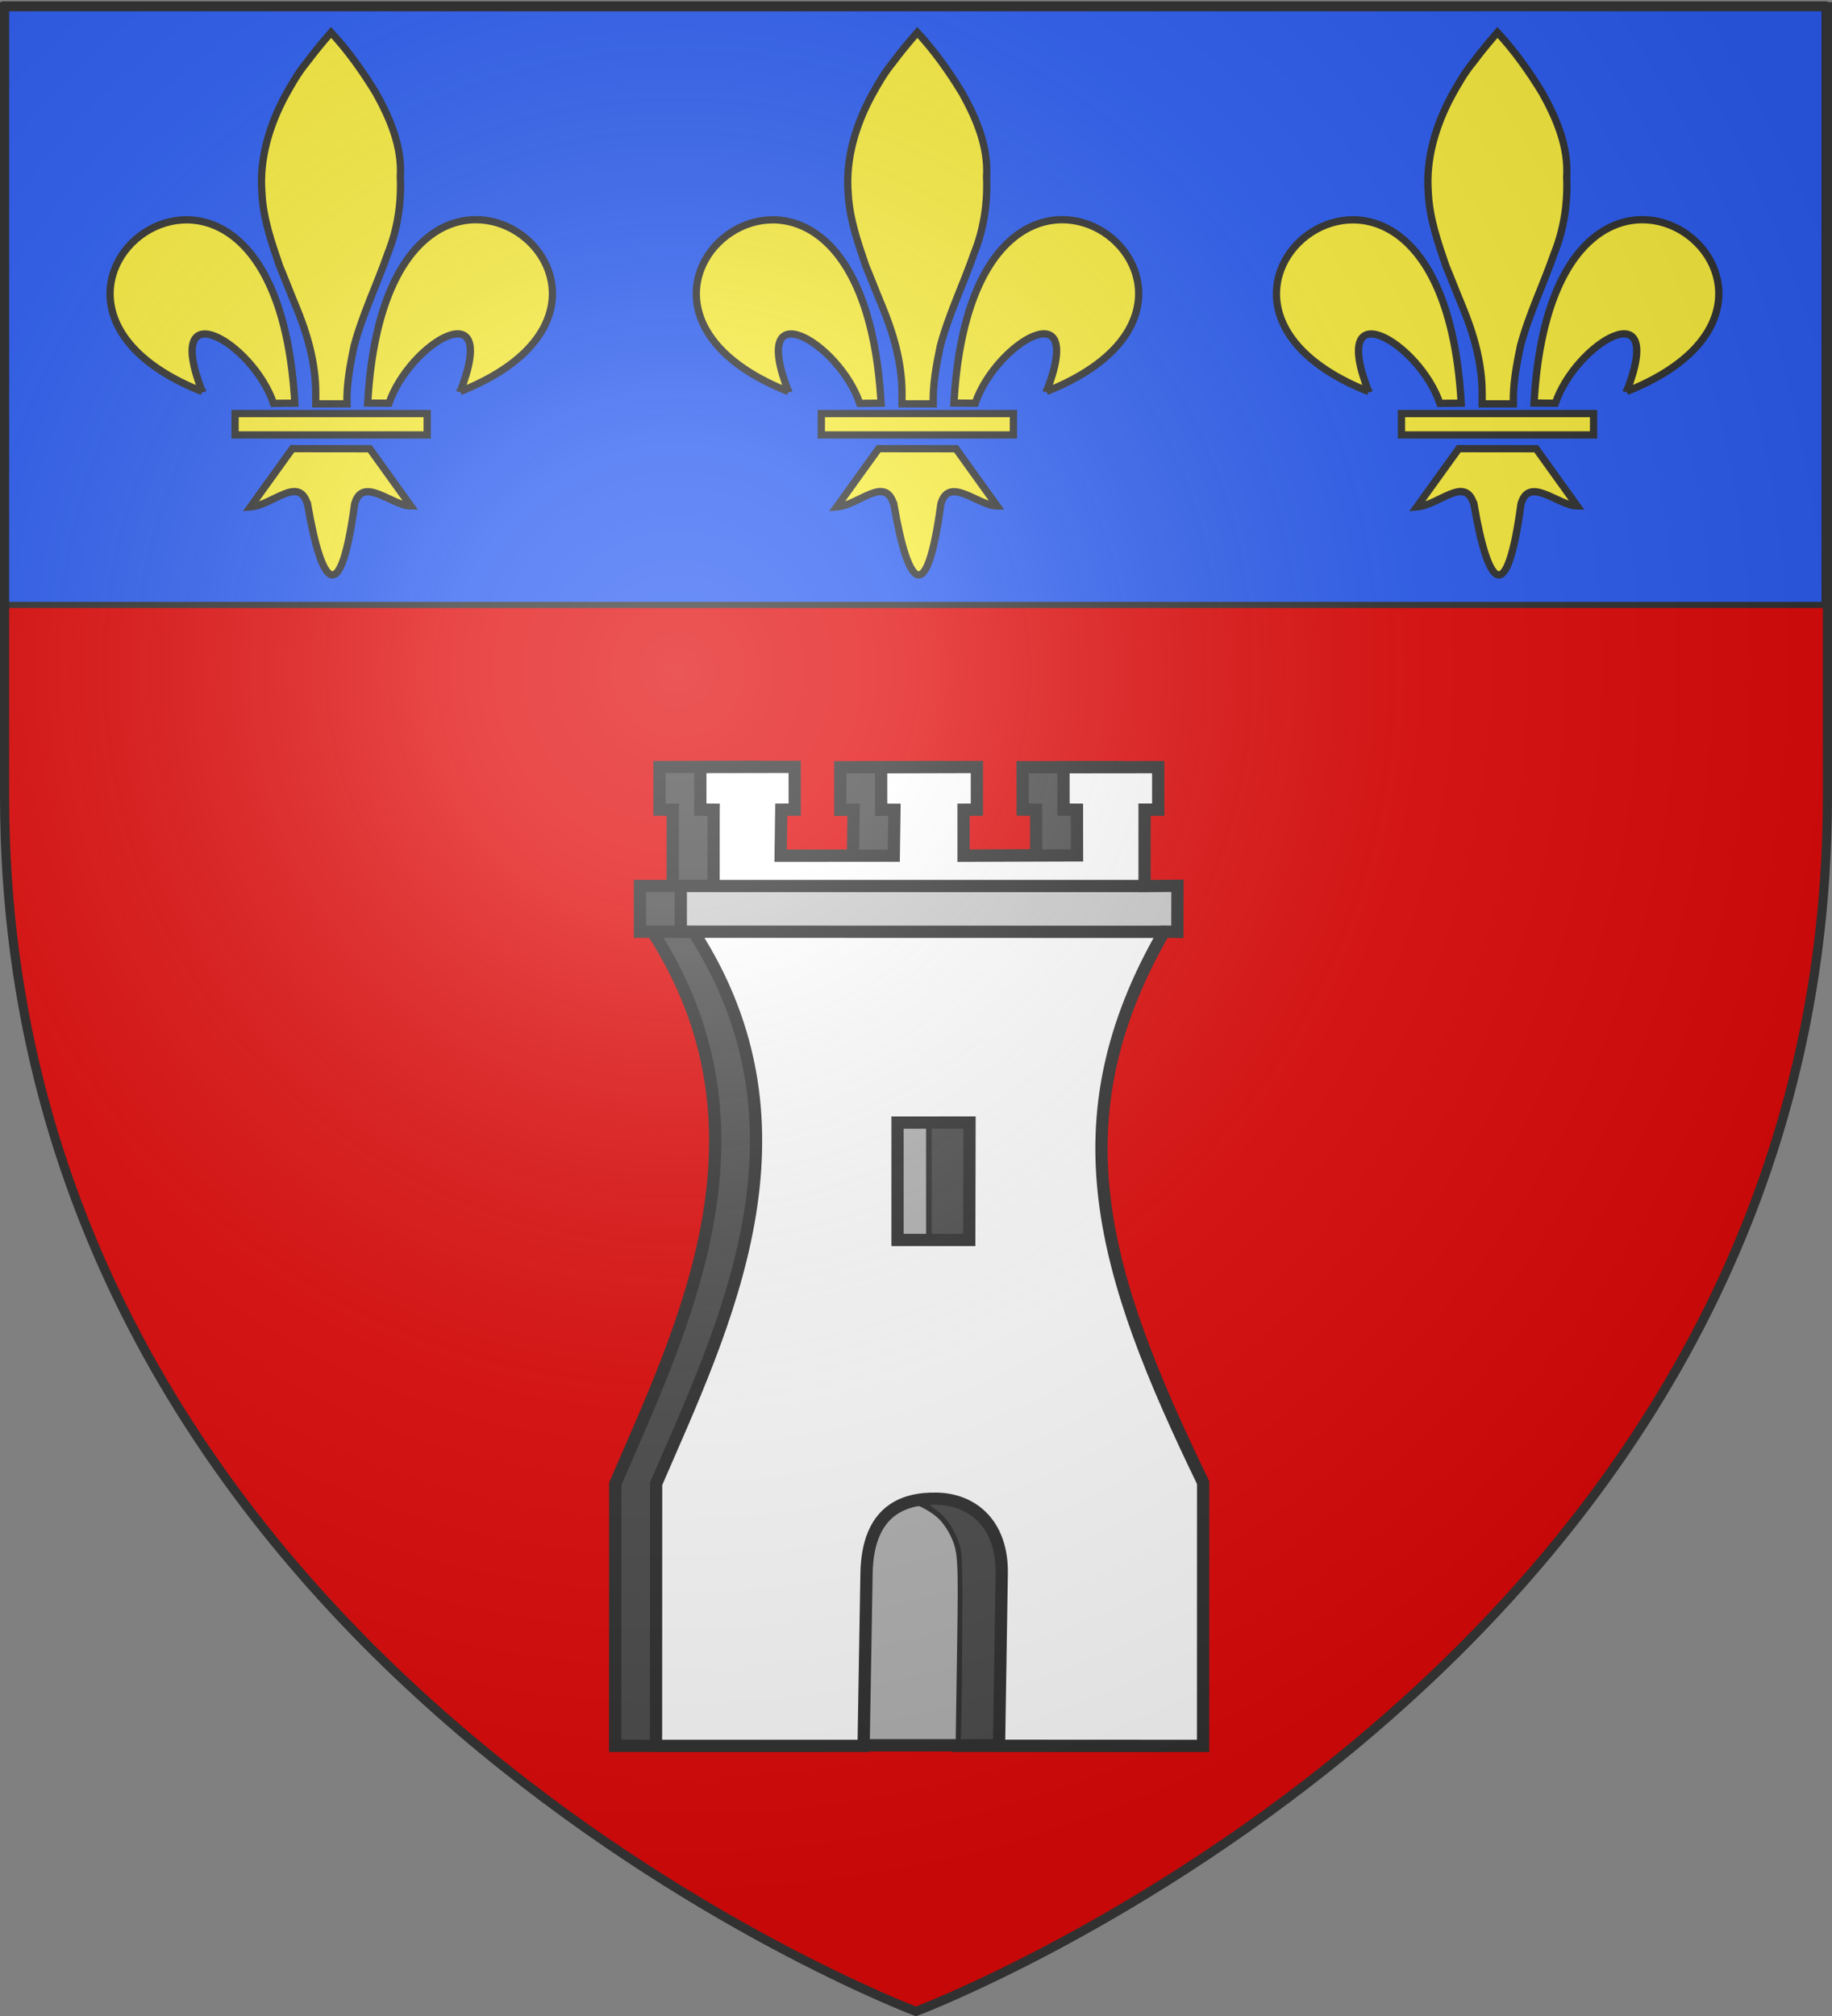
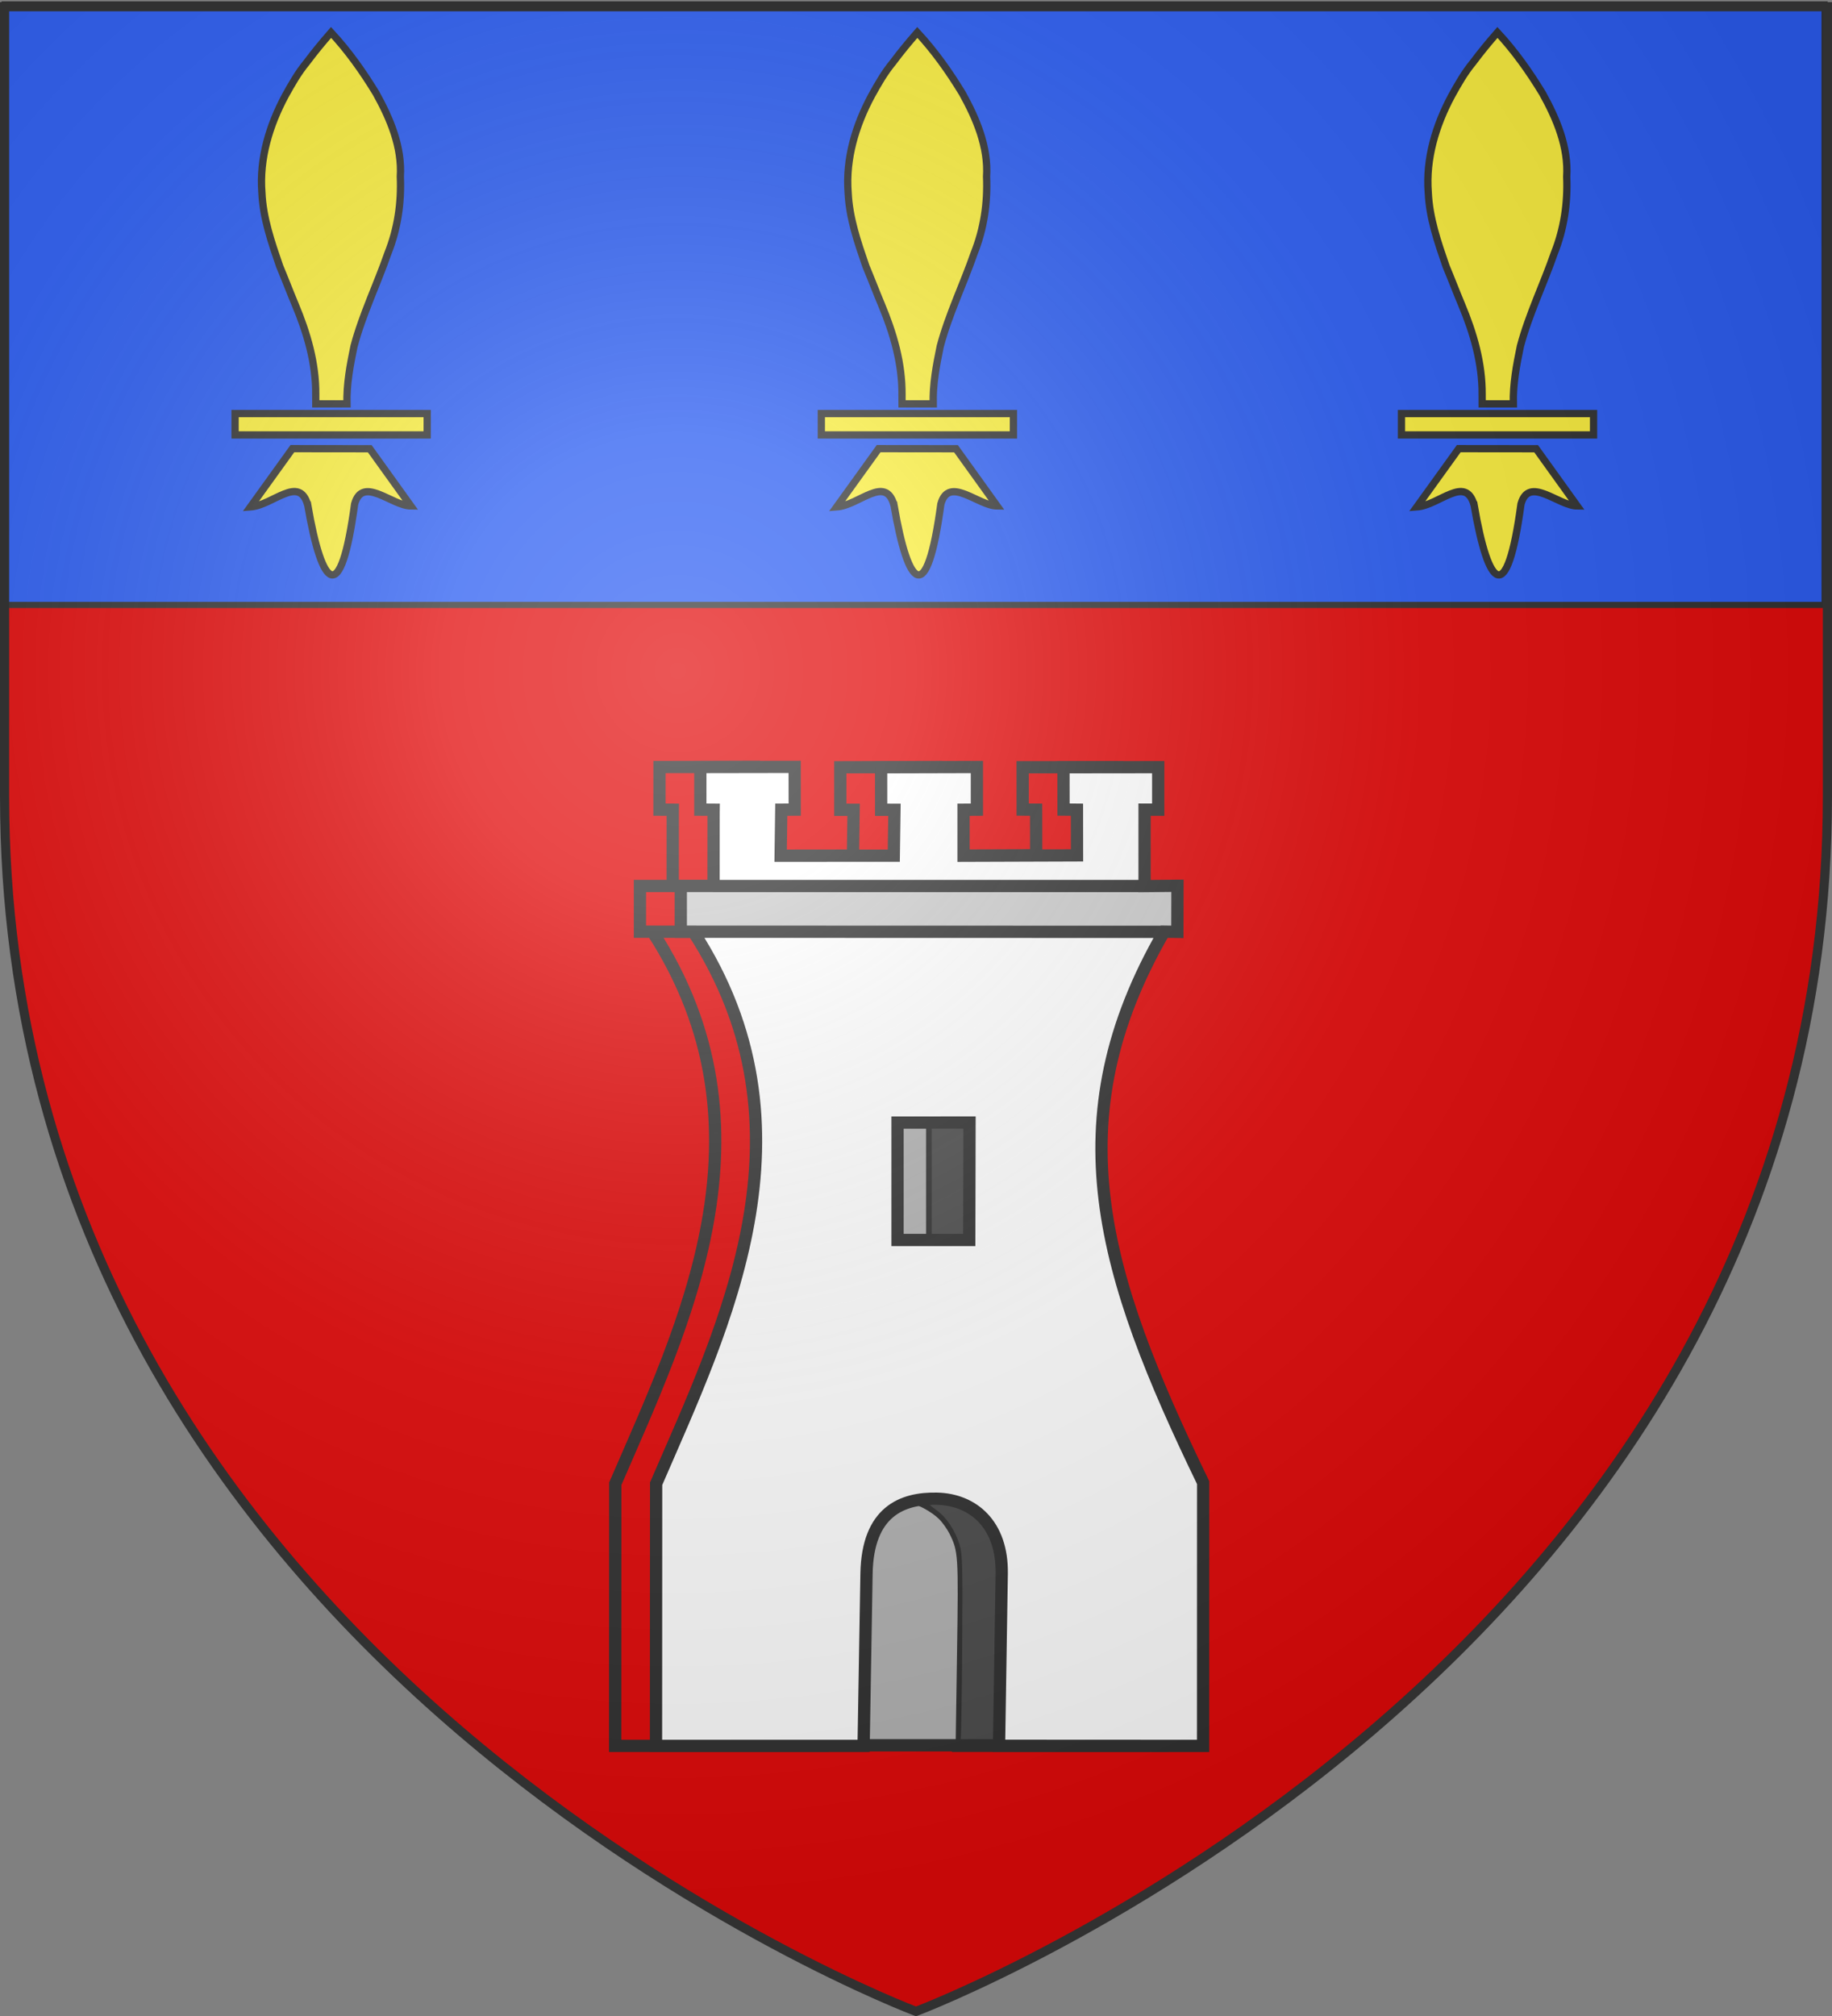
<svg xmlns="http://www.w3.org/2000/svg" xmlns:xlink="http://www.w3.org/1999/xlink" width="600" height="660" version="1.0">
  <rect width="100%" height="100%" fill="#808080" stroke="none" />
  <desc>Flag of Canton of Valais (Wallis)</desc>
  <defs>
    <clipPath id="Y" clipPathUnits="userSpaceOnUse">
      <use xlink:href="#g" width="600" height="660" transform="matrix(1.069 0 0 1.069 705.898 -541.796)" />
    </clipPath>
    <clipPath id="X" clipPathUnits="userSpaceOnUse">
      <use xlink:href="#g" width="600" height="660" transform="matrix(.875 0 0 .875 -970.041 709.582)" />
    </clipPath>
    <clipPath id="W" clipPathUnits="userSpaceOnUse">
      <use xlink:href="#g" width="600" height="660" transform="translate(-52.088 -204.34)scale(.919)" />
    </clipPath>
    <clipPath id="V" clipPathUnits="userSpaceOnUse">
      <use xlink:href="#g" width="600" height="660" transform="translate(-52.088 -204.34)scale(.919)" />
    </clipPath>
    <clipPath id="U" clipPathUnits="userSpaceOnUse">
      <use xlink:href="#g" width="600" height="660" transform="translate(-52.088 -204.34)scale(.919)" />
    </clipPath>
    <clipPath id="T" clipPathUnits="userSpaceOnUse">
      <use xlink:href="#g" width="600" height="660" transform="matrix(.275 0 0 .275 1403.218 321.355)" />
    </clipPath>
    <clipPath id="S" clipPathUnits="userSpaceOnUse">
      <use xlink:href="#g" width="600" height="660" transform="matrix(.275 0 0 .275 1403.218 321.355)" />
    </clipPath>
    <clipPath id="R" clipPathUnits="userSpaceOnUse">
      <use xlink:href="#g" width="600" height="660" transform="matrix(.275 0 0 .275 1403.218 321.355)" />
    </clipPath>
    <linearGradient id="b">
      <stop offset="0" style="stop-color:white;stop-opacity:.314" />
      <stop offset=".19" style="stop-color:white;stop-opacity:.251" />
      <stop offset=".6" style="stop-color:#6b6b6b;stop-opacity:.125" />
      <stop offset="1" style="stop-color:black;stop-opacity:.125" />
    </linearGradient>
    <linearGradient id="f">
      <stop offset="0" style="stop-color:white;stop-opacity:.314" />
      <stop offset=".19" style="stop-color:white;stop-opacity:.251" />
      <stop offset=".6" style="stop-color:#6b6b6b;stop-opacity:.125" />
      <stop offset="1" style="stop-color:black;stop-opacity:.125" />
    </linearGradient>
    <linearGradient id="l">
      <stop offset="0" style="stop-color:white;stop-opacity:.314" />
      <stop offset=".19" style="stop-color:white;stop-opacity:.251" />
      <stop offset=".6" style="stop-color:#6b6b6b;stop-opacity:.125" />
      <stop offset="1" style="stop-color:black;stop-opacity:.125" />
    </linearGradient>
    <linearGradient id="F">
      <stop offset="0" style="stop-color:white;stop-opacity:.314" />
      <stop offset=".19" style="stop-color:white;stop-opacity:.251" />
      <stop offset=".6" style="stop-color:#6b6b6b;stop-opacity:.125" />
      <stop offset="1" style="stop-color:black;stop-opacity:.125" />
    </linearGradient>
    <linearGradient id="E">
      <stop offset="0" style="stop-color:white;stop-opacity:.314" />
      <stop offset=".19" style="stop-color:white;stop-opacity:.251" />
      <stop offset=".6" style="stop-color:#6b6b6b;stop-opacity:.125" />
      <stop offset="1" style="stop-color:black;stop-opacity:.125" />
    </linearGradient>
    <linearGradient id="D">
      <stop offset="0" style="stop-color:white;stop-opacity:.314" />
      <stop offset=".19" style="stop-color:white;stop-opacity:.251" />
      <stop offset=".6" style="stop-color:#6b6b6b;stop-opacity:.125" />
      <stop offset="1" style="stop-color:black;stop-opacity:.125" />
    </linearGradient>
    <linearGradient id="C">
      <stop offset="0" style="stop-color:white;stop-opacity:.314" />
      <stop offset=".19" style="stop-color:white;stop-opacity:.251" />
      <stop offset=".6" style="stop-color:#6b6b6b;stop-opacity:.125" />
      <stop offset="1" style="stop-color:black;stop-opacity:.125" />
    </linearGradient>
    <g id="j" transform="translate(-347.196 -19.156)">
      <path id="h" d="M644.408-299.935c0 4.328-3.77 7.837-8.418 7.837-4.65 0-8.418-3.509-8.418-7.837 0-4.329 3.769-7.838 8.418-7.838s8.418 3.51 8.418 7.838z" style="fill:#313131;fill-opacity:1;fill-rule:evenodd;stroke:#313131;stroke-width:1.122;stroke-linecap:square;stroke-linejoin:bevel;stroke-miterlimit:4;stroke-opacity:1;stroke-dasharray:none" transform="matrix(.86 0 0 .924 -1412.997 218.928)" />
      <use xlink:href="#h" width="600" height="660" transform="translate(15.097 15.356)" />
      <use xlink:href="#h" width="600" height="660" transform="translate(-14.906 15.356)" />
      <g transform="translate(-1493.557 234.74)">
        <path id="i" d="M627.4-265.43c-5.746 60.436-18.557 75.834-28.856 87.7 14.718-4.677 19.11-9.244 23.222-13.933 1.235 4.67 2.957 10.249 5.64 13.435" style="fill:#313131;fill-opacity:1;stroke:#313131;stroke-width:.2;stroke-linecap:butt;stroke-linejoin:miter;stroke-miterlimit:4;stroke-opacity:1;stroke-dasharray:none" />
        <use xlink:href="#i" width="600" height="660" style="fill:#313131;fill-opacity:1" transform="matrix(-1 0 0 1 1254.776 0)" />
      </g>
    </g>
    <g id="o" transform="translate(-347.196 -19.156)">
      <path id="m" d="M644.408-299.935c0 4.328-3.77 7.837-8.418 7.837-4.65 0-8.418-3.509-8.418-7.837 0-4.329 3.769-7.838 8.418-7.838s8.418 3.51 8.418 7.838z" style="fill:#313131;fill-opacity:1;fill-rule:evenodd;stroke:#313131;stroke-width:1.122;stroke-linecap:square;stroke-linejoin:bevel;stroke-miterlimit:4;stroke-opacity:1;stroke-dasharray:none" transform="matrix(.86 0 0 .924 -1412.997 218.928)" />
      <use xlink:href="#m" width="600" height="660" transform="translate(15.097 15.356)" />
      <use xlink:href="#m" width="600" height="660" transform="translate(-14.906 15.356)" />
      <g transform="translate(-1493.557 234.74)">
-         <path id="n" d="M627.4-265.43c-5.746 60.436-18.557 75.834-28.856 87.7 14.718-4.677 19.11-9.244 23.222-13.933 1.235 4.67 2.957 10.249 5.64 13.435" style="fill:#313131;fill-opacity:1;stroke:#313131;stroke-width:.2;stroke-linecap:butt;stroke-linejoin:miter;stroke-miterlimit:4;stroke-opacity:1;stroke-dasharray:none" />
        <use xlink:href="#n" width="600" height="660" style="fill:#313131;fill-opacity:1" transform="matrix(-1 0 0 1 1254.776 0)" />
      </g>
    </g>
    <g id="r" transform="translate(-347.196 -19.156)">
      <path id="p" d="M644.408-299.935c0 4.328-3.77 7.837-8.418 7.837-4.65 0-8.418-3.509-8.418-7.837 0-4.329 3.769-7.838 8.418-7.838s8.418 3.51 8.418 7.838z" style="fill:#313131;fill-opacity:1;fill-rule:evenodd;stroke:#313131;stroke-width:1.122;stroke-linecap:square;stroke-linejoin:bevel;stroke-miterlimit:4;stroke-opacity:1;stroke-dasharray:none" transform="matrix(.86 0 0 .924 -1412.997 218.928)" />
      <use xlink:href="#p" width="600" height="660" transform="translate(15.097 15.356)" />
      <use xlink:href="#p" width="600" height="660" transform="translate(-14.906 15.356)" />
      <g transform="translate(-1493.557 234.74)">
-         <path id="q" d="M627.4-265.43c-5.746 60.436-18.557 75.834-28.856 87.7 14.718-4.677 19.11-9.244 23.222-13.933 1.235 4.67 2.957 10.249 5.64 13.435" style="fill:#313131;fill-opacity:1;stroke:#313131;stroke-width:.2;stroke-linecap:butt;stroke-linejoin:miter;stroke-miterlimit:4;stroke-opacity:1;stroke-dasharray:none" />
        <use xlink:href="#q" width="600" height="660" style="fill:#313131;fill-opacity:1" transform="matrix(-1 0 0 1 1254.776 0)" />
      </g>
    </g>
    <g id="y" transform="translate(-347.196 -19.156)">
      <path id="w" d="M644.408-299.935c0 4.328-3.77 7.837-8.418 7.837-4.65 0-8.418-3.509-8.418-7.837 0-4.329 3.769-7.838 8.418-7.838s8.418 3.51 8.418 7.838z" style="fill:#313131;fill-opacity:1;fill-rule:evenodd;stroke:#313131;stroke-width:1.122;stroke-linecap:square;stroke-linejoin:bevel;stroke-miterlimit:4;stroke-opacity:1;stroke-dasharray:none" transform="matrix(.86 0 0 .924 -1412.997 218.928)" />
      <use xlink:href="#w" width="600" height="660" transform="translate(15.097 15.356)" />
      <use xlink:href="#w" width="600" height="660" transform="translate(-14.906 15.356)" />
      <g transform="translate(-1493.557 234.74)">
        <path id="x" d="M627.4-265.43c-5.746 60.436-18.557 75.834-28.856 87.7 14.718-4.677 19.11-9.244 23.222-13.933 1.235 4.67 2.957 10.249 5.64 13.435" style="fill:#313131;fill-opacity:1;stroke:#313131;stroke-width:.2;stroke-linecap:butt;stroke-linejoin:miter;stroke-miterlimit:4;stroke-opacity:1;stroke-dasharray:none" />
        <use xlink:href="#x" width="600" height="660" style="fill:#313131;fill-opacity:1" transform="matrix(-1 0 0 1 1254.776 0)" />
      </g>
    </g>
    <g id="B" transform="translate(-347.196 -19.156)">
      <path id="z" d="M644.408-299.935c0 4.328-3.77 7.837-8.418 7.837-4.65 0-8.418-3.509-8.418-7.837 0-4.329 3.769-7.838 8.418-7.838s8.418 3.51 8.418 7.838z" style="fill:#313131;fill-opacity:1;fill-rule:evenodd;stroke:#313131;stroke-width:1.122;stroke-linecap:square;stroke-linejoin:bevel;stroke-miterlimit:4;stroke-opacity:1;stroke-dasharray:none" transform="matrix(.86 0 0 .924 -1412.997 218.928)" />
      <use xlink:href="#z" width="600" height="660" transform="translate(15.097 15.356)" />
      <use xlink:href="#z" width="600" height="660" transform="translate(-14.906 15.356)" />
      <g transform="translate(-1493.557 234.74)">
        <path id="A" d="M627.4-265.43c-5.746 60.436-18.557 75.834-28.856 87.7 14.718-4.677 19.11-9.244 23.222-13.933 1.235 4.67 2.957 10.249 5.64 13.435" style="fill:#313131;fill-opacity:1;stroke:#313131;stroke-width:.2;stroke-linecap:butt;stroke-linejoin:miter;stroke-miterlimit:4;stroke-opacity:1;stroke-dasharray:none" />
        <use xlink:href="#A" width="600" height="660" style="fill:#313131;fill-opacity:1" transform="matrix(-1 0 0 1 1254.776 0)" />
      </g>
    </g>
    <radialGradient xlink:href="#b" id="O" cx="221.445" cy="226.331" r="300" fx="221.445" fy="226.331" gradientTransform="matrix(1.353 0 0 1.349 -77.63 -85.747)" gradientUnits="userSpaceOnUse" />
  </defs>
  <g style="display:inline">
    <path d="M299.707 657.188s298.5-112.32 298.5-397.772V.865h-597v258.551c0 285.452 298.5 397.772 298.5 397.772" style="fill:#e20909;fill-opacity:1;fill-rule:evenodd;stroke:none" />
  </g>
  <g style="display:inline">
    <path d="M1071.077-144.071c-116.679-59.086-205.5-152.463-240.507-252.845-20.58-59.011-21.448-68.502-21.448-234.613v-152.46h592.815v152.46c0 164.468-.929 175.077-20.253 231.462-12.006 35.03-19.253 49.375-43.22 85.556-44.645 67.395-117.18 129.62-198.59 170.369-15.436 7.725-31.094 14.008-34.797 13.962s-19.003-6.297-34-13.891m54.755-54.675c5.849-4.164 14.804-14.269 19.9-22.455 5.097-8.186 9.652-15.351 10.123-15.923.471-.573 10.53 1.648 22.351 4.935 34.623 9.626 46.443.37 47.325-37.06l.358-15.2 15.27 2.04c32.925 4.398 48.568-14.308 44.5-53.216l-2.144-20.52 13.402-2.426c38.822-7.027 49.664-28.433 32.69-64.542l-7.657-16.292 16.64-15.944c21.838-20.924 23.044-33.24 5.672-57.9l-10.489-14.889 8.857-5.803c11.82-7.745 20.461-25.146 17.784-35.812-1.184-4.719-7.64-13.898-14.346-20.398l-12.192-11.817 14.27-15.48c18.069-19.603 18.326-29.321 1.215-45.939l-13.054-12.678 9.837-12.897c5.41-7.094 10.675-19.144 11.7-26.779 1.586-11.829.39-15.243-8.087-23.1-14.244-13.201-27.339-12.016-45.162 4.086-13.978 12.628-14.927 12.948-18.632 6.288-7.214-12.968-23.525-26.78-31.627-26.78-4.943 0-14.187 6.565-24.03 17.067-10.705 11.42-16.596 15.465-17.808 12.226-4.149-11.082-23.717-29.292-31.478-29.292-4.915 0-14.094 6.075-22.925 15.174l-14.729 15.175-15.461-15.175c-8.504-8.346-18.803-15.174-22.885-15.174-7.86 0-20.8 10.422-30.899 24.887l-6.087 8.72-14.791-16.803c-19.291-21.916-27.046-21.872-46.646.262-13.874 15.667-15.445 16.517-19.168 10.371-8.527-14.075-24.67-27.437-33.148-27.437-6.322 0-11.97 4.526-20.176 16.168-12.685 17.996-15.68 19.429-18.965 9.075-3.124-9.843-19.063-21.65-29.226-21.65-12.332 0-30.085 19.963-30.085 33.83 0 11.288 15.249 38.026 21.686 38.026 7.184 0 3.03 5.785-8.684 12.093-6.681 3.598-14.277 10.521-16.88 15.384-4.045 7.56-3.834 10.507 1.457 20.323 3.404 6.315 11.785 15.312 18.624 19.993 12.007 8.218 13.666 14.842 3.717 14.842-2.643 0-9.914 5.82-16.16 12.932-15.7 17.882-13.869 28.42 7.708 44.356l16.858 12.45-12.612 12.249c-14.56 14.14-20.224 26.58-17.176 37.723 1.9 6.946 23.38 27.16 37 34.819 4.051 2.278 3.379 5.09-3.541 14.808-6.43 9.029-8.555 16.786-8.593 31.359-.044 16.75 1.226 20.324 9.419 26.494 5.208 3.923 16.996 7.981 26.195 9.018l16.726 1.885-2.726 16.582c-7.6 46.239 4.11 62.52 39.151 54.437 8.457-1.951 16.184-3.574 17.172-3.606s2.027 9.744 2.308 21.725c.685 29.135 9.44 39.236 34.012 39.236 9.408 0 21.165-1.544 26.127-3.43 8.001-3.042 9.875-2.053 16.54 8.73 10.904 17.643 31.173 34.221 41.84 34.221 5.061 0 13.987-3.407 19.835-7.572" style="fill:none;stroke:none" />
    <path d="m-4724.927-290.052-6.41-79.685c-4.641-93.212-3.168-346.262 1.487-346.262l1395.696 1406.555-56.661 43.152c-53.376 36.773-108.028 71.082-154.763 97.107l-43.657 19.986zM-4735.755-1145.828l2.988-124.744 293.222 2.03 1514.968 1521.52-22.397 34.932c-30.935 46.29-95.007 136.394-128.253 171.73l-34.187 34.088zM-4014.678-1269.813l446.418-.759 829.996 834.32-.924 79.972c-1.625 45.102-6.776 125.68-11.448 154.244-11.682 71.425-34.257 158.485-39.671 161.831-404.912-403.53-825.187-820.495-1224.37-1229.608M-3146.854-1267.793l407.672-.748 1.174 411.108c-129.242-131.043-282.21-277.187-408.846-410.36" style="fill:#e20909;fill-opacity:1;fill-rule:evenodd;stroke:none" />
    <g style="display:inline">
-       <path d="M134.52 494.721V431.47l8.394-19.519c23.886-55.548 32.576-81.94 38.31-116.354 2.214-13.296 2.667-43.863.853-57.617-3.192-24.2-10.425-45.738-22.63-67.388-2.55-4.525-4.637-8.44-4.637-8.703s3.913-.477 8.695-.477h8.694l3.194 5.302c17.612 29.238 26.478 61.318 26.435 95.655-.052 42.493-10.543 80.527-42.31 153.393l-6.552 15.029v127.183H134.52zM163.11 118.625V99.621h-6.455V80.254h18.444v21.211h6.456v35.045h-7.764c-4.27 0-8.42.252-9.222.56-1.301.5-1.459-1.494-1.459-18.445zM251.645 110.687V99.621h-6.456V80.254h18.445v21.211h6.456v8.686c0 4.777-.252 9.342-.56 10.145-.455 1.186-2.174 1.458-9.222 1.458h-8.663zM341.102 110.687V99.621h-6.456V80.254h18.445v21.211h6.456v20.289h-18.445zM147.432 148.96v-10.605h17.523v21.211h-17.522z" style="fill:#4d4d4d;fill-opacity:1;fill-rule:evenodd;stroke:#313131;stroke-width:.922;stroke-linecap:round;stroke-linejoin:miter;stroke-miterlimit:4;stroke-opacity:1;stroke-dasharray:none" transform="translate(111.81 197.881)scale(.669)" />
      <g style="stroke:#313131;stroke-width:6;stroke-miterlimit:4;stroke-opacity:1;stroke-dasharray:none">
        <path d="M182.182 137.787h-16.034v22.346h6.13c62.787 96.917 15.257 192.84-18.196 270.145l-.06 128.297h101.632l1.42-84.197c.514-30.502 17.452-37.137 34.528-36.755 17.456.39 32.05 12.409 31.668 36.69l-1.324 84.225 99.907.052.028-128.822c-49.562-102.216-72.623-176.979-19.11-269.637l6.485.092.05-22.54-16.105.155v-37.424l6.678.016V79.616l-46.376.053.018 20.712 6.582.057.03 22.36-55.56.186v-22.526l6.539-.037V79.554l-46.884.124.009 20.795 6.514.014-.327 22.459-55.392.034.312-22.54 6.594-.037c.011-2.084-.044-12.803-.033-20.915l-46.18.078-.01 20.844 6.517.043-.02 1.485-.03 35.205v.644h.001zM181.803 137.81h211.732M172.449 160.16l230.129.06M255.608 558.284h66.087" style="fill:none;stroke:#313131;stroke-width:6;stroke-linecap:butt;stroke-linejoin:miter;stroke-miterlimit:4;stroke-opacity:1;stroke-dasharray:none" transform="translate(98.434 197.881)scale(.669)" />
        <path d="M272.262 253.564v57.437h35.103l.139-57.467z" style="fill:none;stroke:#313131;stroke-width:6;stroke-linecap:butt;stroke-linejoin:miter;stroke-miterlimit:4;stroke-opacity:1;stroke-dasharray:none" transform="translate(98.434 197.881)scale(.669)" />
      </g>
      <path d="M154.655 494.35v-63.502l8.37-19.325c20.522-47.388 30.192-75.38 35.824-103.71 7.86-39.536 6.158-72.627-5.477-106.518-3.19-9.294-10.688-25.31-15.905-33.98-1.895-3.148-4.877-6.303-4.877-6.512l229.483-.269-2.783 4.621c-16.06 28.795-25.331 58.328-27.304 86.978-.88 12.794.147 34.59 2.234 47.38 5.038 30.875 15.77 62.892 35.77 106.718 3.074 6.737 6.798 14.655 8.274 17.594l2.684 5.345v128.682h-98.217l.004-3.977c.002-2.187.323-21.874.713-43.748.6-33.716.557-40.63-.282-45.41-2.266-12.897-9.489-21.79-21.112-25.995-5.977-2.162-18.13-2.122-24.693.08-11.456 3.846-17.65 11.89-20.036 26.02-.756 4.477-2.384 66.14-2.379 90.09v2.94H154.655zm153.55-212.13v-29.395h-36.658v58.792h36.659zM182.856 118.47V99.921h-6.323V80.108h44.686V99.92h-3.117c-2.453 0-3.17.142-3.372.667-.141.367-.256 5.679-.256 11.804v11.137h56.36l.274-5.375c.15-2.956.275-8.268.276-11.804l.002-6.429h-6.324V80.647l2.213-.266c1.218-.146 11.462-.268 22.765-.27l20.551-.003V99.92h-6.745v23.608h56.912V99.921h-6.745V80.66l5.375-.274c2.956-.15 13.105-.275 22.553-.276l17.18-.001V99.92h-6.746v37.098H182.857z" style="fill:#fff;fill-opacity:1;fill-rule:evenodd;stroke:none" transform="translate(111.81 197.881)scale(.669)" />
      <path d="M166.837 148.821v-10.54l120.99.006 120.99.006-.005 8.322c-.002 4.577-.123 9.318-.27 10.535l-.265 2.213h-241.44v-10.54z" style="fill:#ccc;fill-opacity:1;fill-rule:evenodd;stroke:none" transform="translate(111.81 197.881)scale(.669)" />
      <path d="M302.704 555.437c.254-.888.593-21.535.754-45.882.263-39.696.13-44.79-1.283-49.34-2.2-7.074-6.42-13.331-11.32-16.786-2.29-1.614-4.165-3.226-4.165-3.582 0-1.428 3.246-1.724 8.943-.814 14.83 2.37 23.865 11.842 26.056 27.318.833 5.877.457 63.388-.53 81.247l-.524 9.453h-9.195c-8.319 0-9.152-.154-8.736-1.614zM288.535 282.224v-27.667h18.444v55.334h-18.444z" style="fill:#4d4d4d;fill-opacity:1;fill-rule:evenodd;stroke:#313131;stroke-width:.922;stroke-linecap:round;stroke-linejoin:miter;stroke-miterlimit:4;stroke-opacity:1;stroke-dasharray:none" transform="translate(111.81 197.881)scale(.669)" />
      <path d="M256.66 541.142c.274-8.75.73-28.585 1.011-44.08.535-29.373 1.394-37.076 4.906-43.959 3.173-6.22 12.305-13.177 17.296-13.177 2.54 0 9.476 3.86 12.88 7.166 1.753 1.702 4.157 5.04 5.342 7.417 4.361 8.751 4.475 10.5 3.76 58.044l-.67 44.498h-45.024zM272.857 282.224v-27.667h13.833v55.334h-13.833z" style="fill:#b3b3b3;fill-opacity:1;fill-rule:evenodd;stroke:#313131;stroke-width:.922;stroke-linecap:round;stroke-linejoin:miter;stroke-miterlimit:4;stroke-opacity:1;stroke-dasharray:none" transform="translate(111.81 197.881)scale(.669)" />
      <path d="M182.182 137.787h-16.034v22.346h6.13c62.787 96.917 15.257 192.84-18.196 270.145l-.06 128.297h101.632l1.42-84.197c.514-30.502 17.452-37.137 34.528-36.755 17.456.39 32.05 12.409 31.668 36.69l-1.324 84.225 99.907.052.028-128.822c-49.562-102.216-72.623-176.979-19.11-269.637l6.485.092.05-22.54-16.105.155v-37.424l6.678.016V79.616l-46.376.053.018 20.712 6.582.057.03 22.36-55.56.186v-22.526l6.539-.037V79.554l-46.884.124.009 20.795 6.514.014-.327 22.459-55.392.034.312-22.54 6.594-.037c.011-2.084-.044-12.803-.033-20.915l-46.18.078-.01 20.844 6.517.043-.02 1.485-.03 35.205v.644h.001zM181.803 137.81h211.732M172.449 160.16l230.129.06M255.608 558.284h66.087" style="fill:none;stroke:#313131;stroke-width:6;stroke-linecap:butt;stroke-linejoin:miter;stroke-miterlimit:4;stroke-opacity:1;stroke-dasharray:none" transform="translate(111.81 197.881)scale(.669)" />
      <path d="M272.262 253.564v57.437h35.103l.139-57.467z" style="fill:none;stroke:#313131;stroke-width:6;stroke-linecap:butt;stroke-linejoin:miter;stroke-miterlimit:4;stroke-opacity:1;stroke-dasharray:none" transform="translate(111.81 197.881)scale(.669)" />
    </g>
    <path d="M704.735 21.212h596.156v196.259H704.735z" style="fill:#fcef3c;fill-opacity:1;stroke:#313131;stroke-width:2;stroke-linecap:square;stroke-linejoin:miter;stroke-miterlimit:4;stroke-opacity:1;stroke-dasharray:none" />
    <path d="M1.516 1.448h596.069v196.596H1.516z" style="fill:#2b5df2;fill-opacity:1;fill-rule:nonzero;stroke:#313131;stroke-width:2.017;stroke-miterlimit:4;stroke-opacity:1;stroke-dasharray:none" />
    <g id="J" style="fill:#fcef3c;fill-opacity:1;stroke:#313131;stroke-width:1.682;stroke-miterlimit:4;stroke-opacity:1;stroke-dasharray:none" transform="matrix(1.415 0 0 1.415 -21.31 398.172)">
      <path d="M358.11-190.144c.051-7.208-1.996-14.215-4.764-20.806-1.23-2.933-2.37-5.943-3.593-8.854-1.9-5.519-3.852-11.156-4.114-17.058-.608-7.823 1.741-15.543 5.41-22.38 1.49-2.695 2.965-5.298 4.955-7.71 1.784-2.39 3.683-4.693 5.648-6.936 3.977 4.272 7.378 9.087 10.411 14.063 3.28 5.899 6.055 12.45 5.62 19.339.264 6.021-.627 12.06-2.87 17.668-2.5 7.212-5.883 14.131-7.847 21.52-.913 4.386-1.747 8.84-1.632 13.34h-7.22q-.004-1.094-.004-2.186z" style="opacity:.99;fill:#fcef3c;fill-opacity:1;fill-rule:evenodd;stroke:#313131;stroke-width:1.682;stroke-linecap:square;stroke-miterlimit:4;stroke-opacity:1;stroke-dasharray:none" />
-       <path id="I" d="M331.831-190.79c-56.625-22.498 16.905-78.307 21.433 2.683l-4.931.039c-4.78-14.02-25.768-26.45-16.502-2.722z" style="opacity:.99;fill:#fcef3c;fill-opacity:1;fill-rule:evenodd;stroke:#313131;stroke-width:1.682;stroke-linecap:square;stroke-miterlimit:4;stroke-opacity:1;stroke-dasharray:none" />
      <use xlink:href="#I" width="600" height="660" style="fill:#fcef3c;fill-opacity:1;stroke:#313131;stroke-width:1.682;stroke-miterlimit:4;stroke-opacity:1;stroke-dasharray:none" transform="matrix(-1 0 0 1 723.392 -.03)" />
      <path d="M383.9-183.232v-2.47h-44.462v4.94h44.461zM356.251-164.55c-1.967-7.062-8.046.06-13.267.444l9.714-13.489 17.91.02 9.515 13.244c-4.4-.03-11.198-7.102-13.021-.437-3.235 23.935-7.518 19.61-10.85.218z" style="opacity:.99;fill:#fcef3c;fill-opacity:1;fill-rule:evenodd;stroke:#313131;stroke-width:1.682;stroke-linecap:square;stroke-miterlimit:4;stroke-opacity:1;stroke-dasharray:none" />
    </g>
    <use xlink:href="#J" width="600" height="660" transform="translate(-190)" />
    <use xlink:href="#J" width="600" height="660" transform="translate(-382)" />
  </g>
  <g style="display:inline">
    <path d="M300 658.5s298.5-112.32 298.5-397.772V2.176H1.5v258.552C1.5 546.18 300 658.5 300 658.5" style="fill:url(#O);fill-opacity:1;fill-rule:evenodd;stroke:none" />
  </g>
  <g style="display:inline">
    <path id="P" d="M1.5 2.188v258.53C1.5 546.17 300 658.5 300 658.5s298.5-112.33 298.5-397.781V2.188z" style="fill:none;stroke:#313131;stroke-width:3;stroke-linecap:butt;stroke-linejoin:miter;stroke-miterlimit:4;stroke-opacity:1;stroke-dasharray:none" />
    <use xlink:href="#P" width="600" height="660" style="stroke:#313131;stroke-width:2.995;stroke-miterlimit:4;stroke-opacity:1;stroke-dasharray:none" transform="matrix(3.339 0 0 3.339 -4736.867 -1277.213)" />
    <use xlink:href="#P" width="600" height="660" style="stroke:#313131;stroke-width:2.995;stroke-miterlimit:4;stroke-opacity:1;stroke-dasharray:none" transform="matrix(3.339 0 0 3.339 -4736.867 -1277.213)" />
    <use xlink:href="#P" width="600" height="660" style="fill:#e20909;fill-opacity:1;stroke:#313131;stroke-width:2.995;stroke-miterlimit:4;stroke-opacity:1;stroke-dasharray:none" transform="matrix(3.339 0 0 3.339 -4736.867 -1277.213)" />
    <path id="Q" d="m-4730.926-293.55 1137.044 1142.802" style="fill:none;stroke:#313131;stroke-width:9.905;stroke-linecap:butt;stroke-linejoin:miter;stroke-miterlimit:4;stroke-opacity:1;stroke-dasharray:none;display:inline" />
    <path d="m-3571.128-1271.861 829.848 835.333M-3151.3-1267.063l409.039 411.11" style="fill:none;stroke:#313131;stroke-width:10;stroke-linecap:butt;stroke-linejoin:miter;stroke-miterlimit:4;stroke-opacity:1;stroke-dasharray:none;display:inline" />
    <use xlink:href="#Q" width="600" height="660" style="stroke:#313131;stroke-width:9.519;stroke-miterlimit:4;stroke-opacity:1;stroke-dasharray:none;display:inline" transform="matrix(1.077 0 0 1.077 1075.715 -955.501)" />
    <path id="g" d="m-4728.958-1139.976 1619.203 1631.627" style="fill:none;stroke:#313131;stroke-width:9.9;stroke-linecap:butt;stroke-linejoin:miter;stroke-miterlimit:4;stroke-opacity:1;stroke-dasharray:none" />
    <use xlink:href="#g" width="600" height="660" style="stroke:#313131;stroke-width:11.634;stroke-miterlimit:4;stroke-opacity:1;stroke-dasharray:none" transform="matrix(.861 0 0 .861 -655.592 265.96)" />
    <use xlink:href="#g" width="600" height="660" style="stroke:#313131;stroke-width:10.883;stroke-miterlimit:4;stroke-opacity:1;stroke-dasharray:none" transform="translate(-34.848 -207.351)scale(.931)" />
    <use xlink:href="#P" width="600" height="660" clip-path="url(#R)" style="stroke:#313131;stroke-width:2.995;stroke-miterlimit:4;stroke-opacity:1;stroke-dasharray:none" transform="matrix(3.339 0 0 3.339 -4736.867 -1277.213)" />
    <use xlink:href="#P" width="600" height="660" clip-path="url(#S)" style="stroke:#313131;stroke-width:2.995;stroke-miterlimit:4;stroke-opacity:1;stroke-dasharray:none" transform="matrix(3.339 0 0 3.339 -4736.867 -1277.213)" />
    <use xlink:href="#P" width="600" height="660" clip-path="url(#T)" style="fill:#e20909;fill-opacity:1;stroke:#313131;stroke-width:2.995;stroke-miterlimit:4;stroke-opacity:1;stroke-dasharray:none" transform="matrix(3.339 0 0 3.339 -4756.093 -1268.974)" />
    <path d="M-4725.385-301.797-3577.45 851.951" clip-path="url(#U)" style="fill:none;stroke:#313131;stroke-width:10;stroke-linecap:butt;stroke-linejoin:miter;stroke-miterlimit:4;stroke-opacity:1;stroke-dasharray:none;display:inline" transform="translate(76.903 2.747)" />
    <path d="m-3571.128-1260.875 829.848 835.333" clip-path="url(#V)" style="fill:none;stroke:#313131;stroke-width:10;stroke-linecap:butt;stroke-linejoin:miter;stroke-miterlimit:4;stroke-opacity:1;stroke-dasharray:none;display:inline" transform="translate(27.465 -90.636)" />
    <path d="m-3151.3-1267.063 409.039 411.11" clip-path="url(#W)" style="fill:none;stroke:#313131;stroke-width:10;stroke-linecap:butt;stroke-linejoin:miter;stroke-miterlimit:4;stroke-opacity:1;stroke-dasharray:none;display:inline" transform="translate(-19.226 8.24)" />
    <use xlink:href="#Q" width="600" height="660" clip-path="url(#X)" style="stroke:#313131;stroke-width:9.519;stroke-miterlimit:4;stroke-opacity:1;stroke-dasharray:none;display:inline" transform="matrix(1.051 0 0 1.05 1044.878 -1026.495)" />
    <use xlink:href="#g" width="600" height="660" clip-path="url(#Y)" style="stroke:#313131;stroke-width:11.634;stroke-miterlimit:4;stroke-opacity:1;stroke-dasharray:none" transform="matrix(.86 0 0 .86 -710.587 288.821)" />
  </g>
</svg>